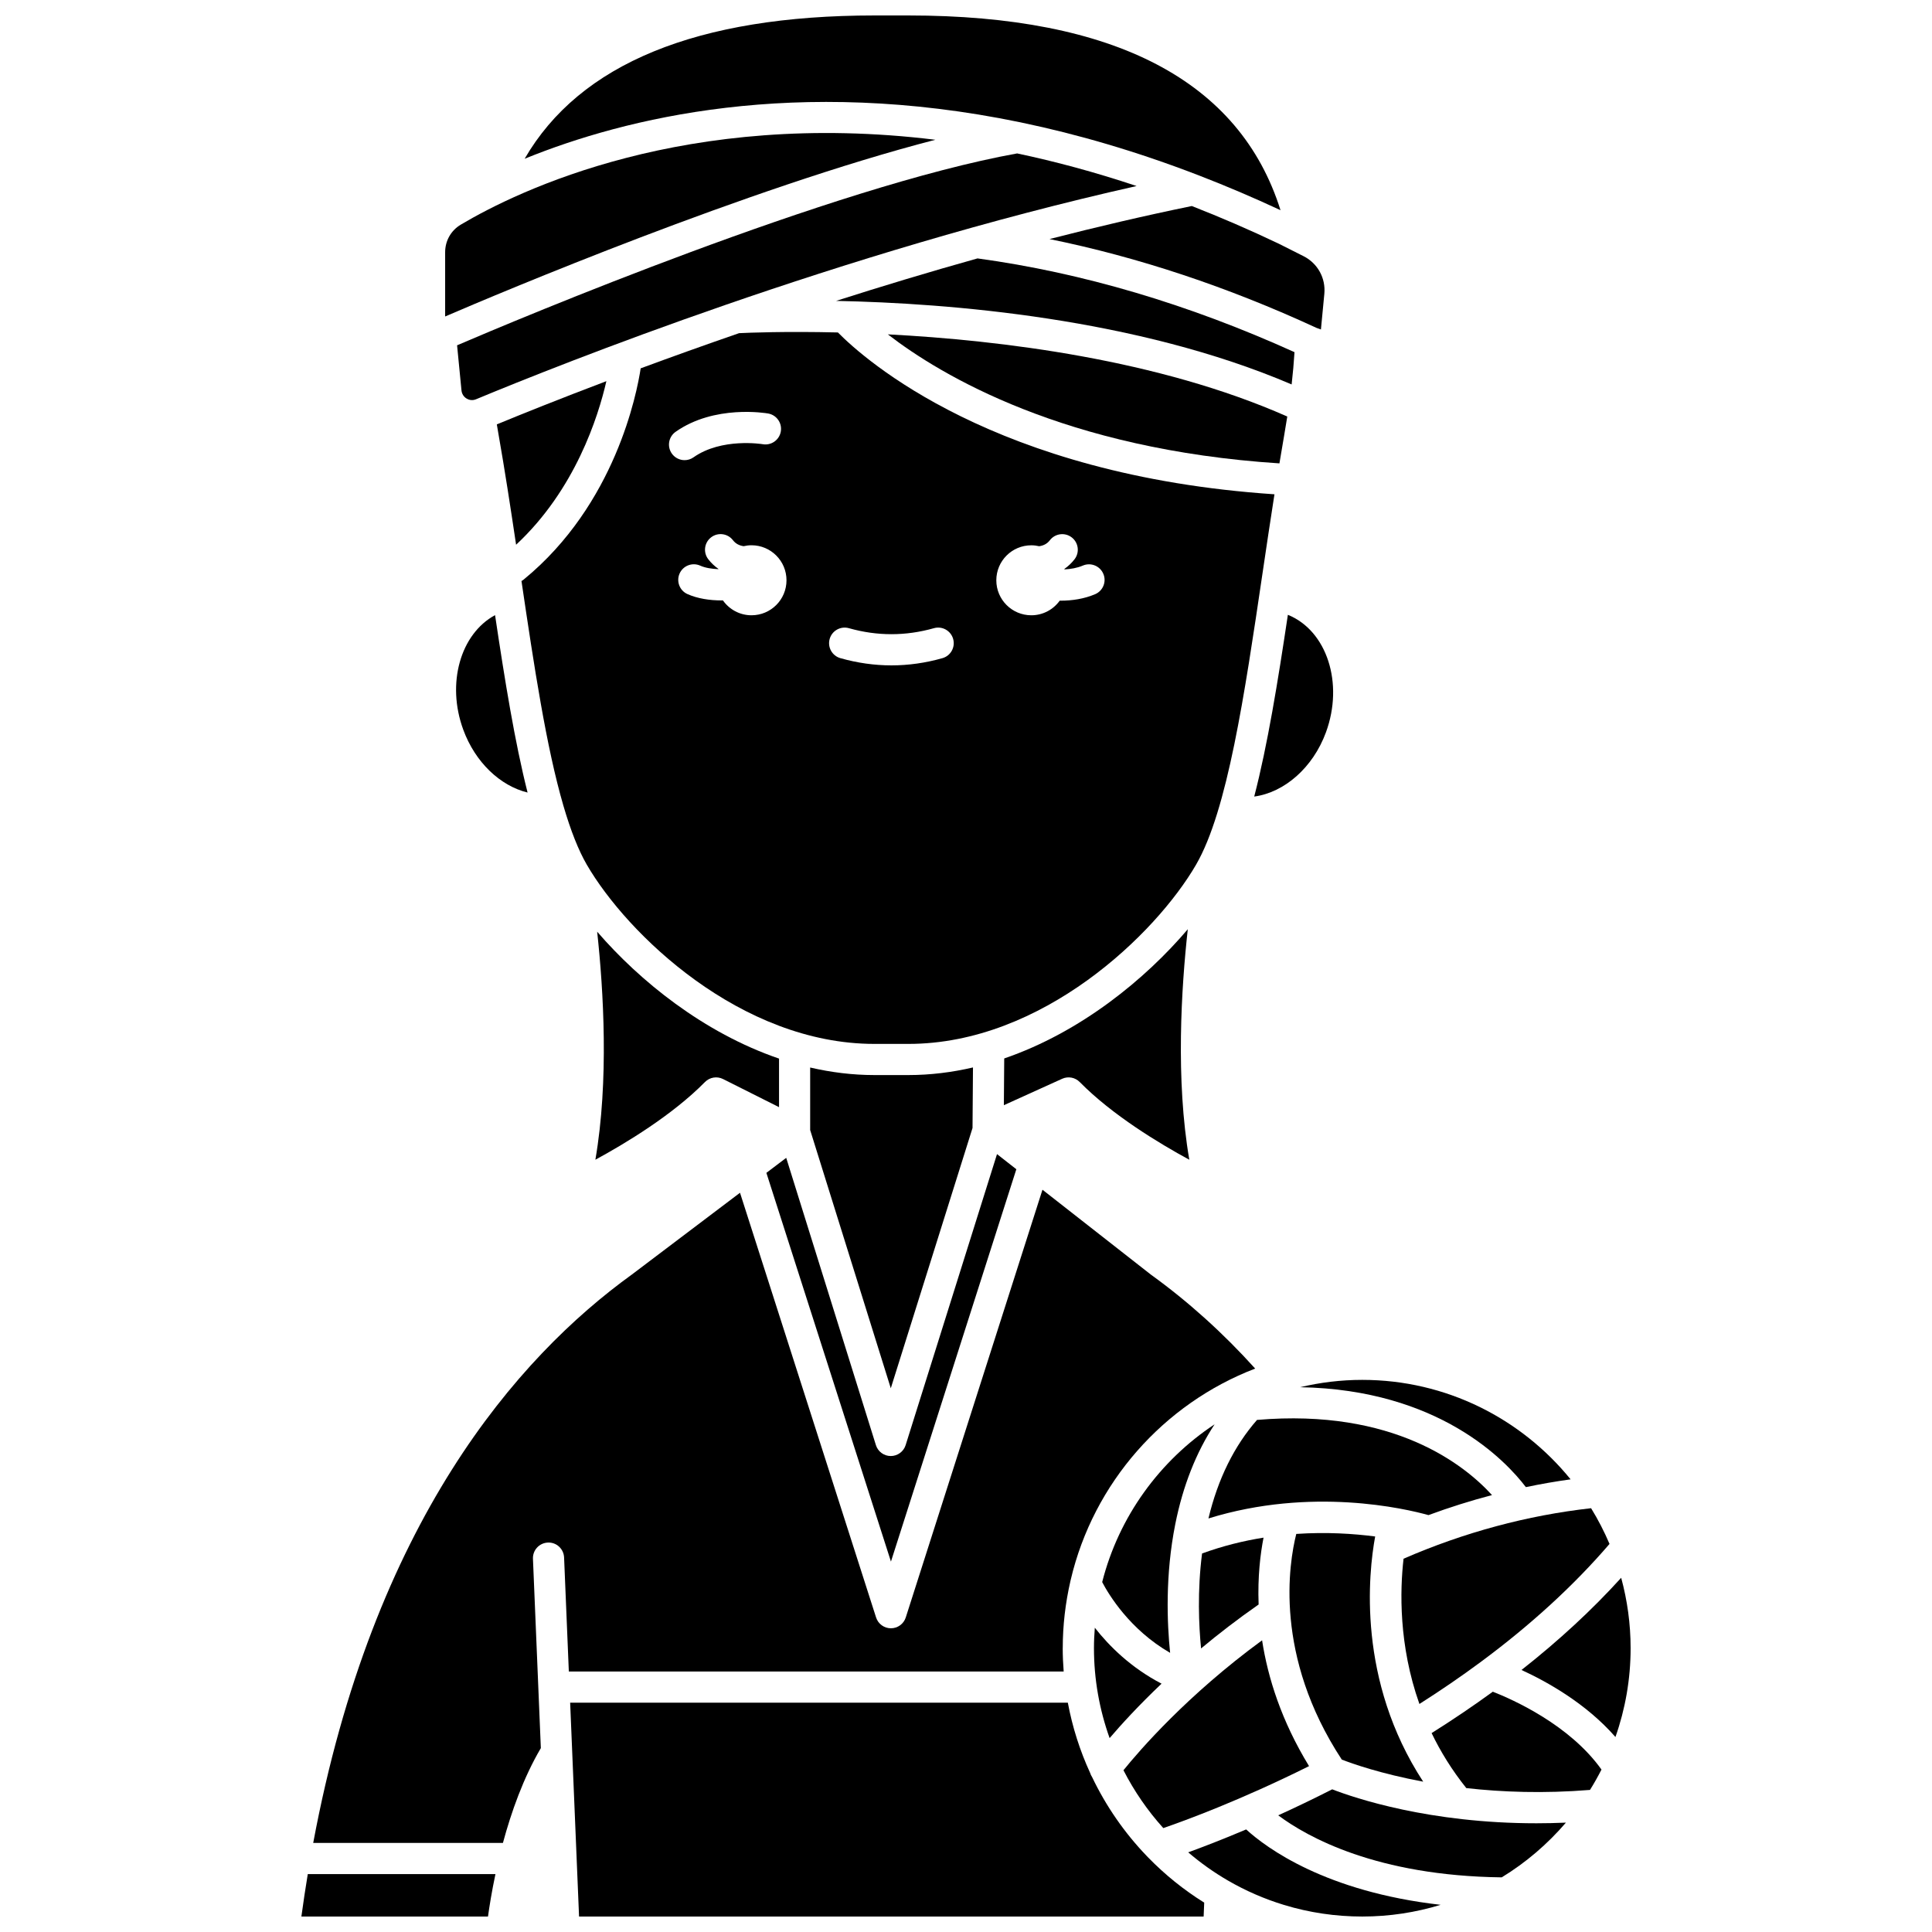
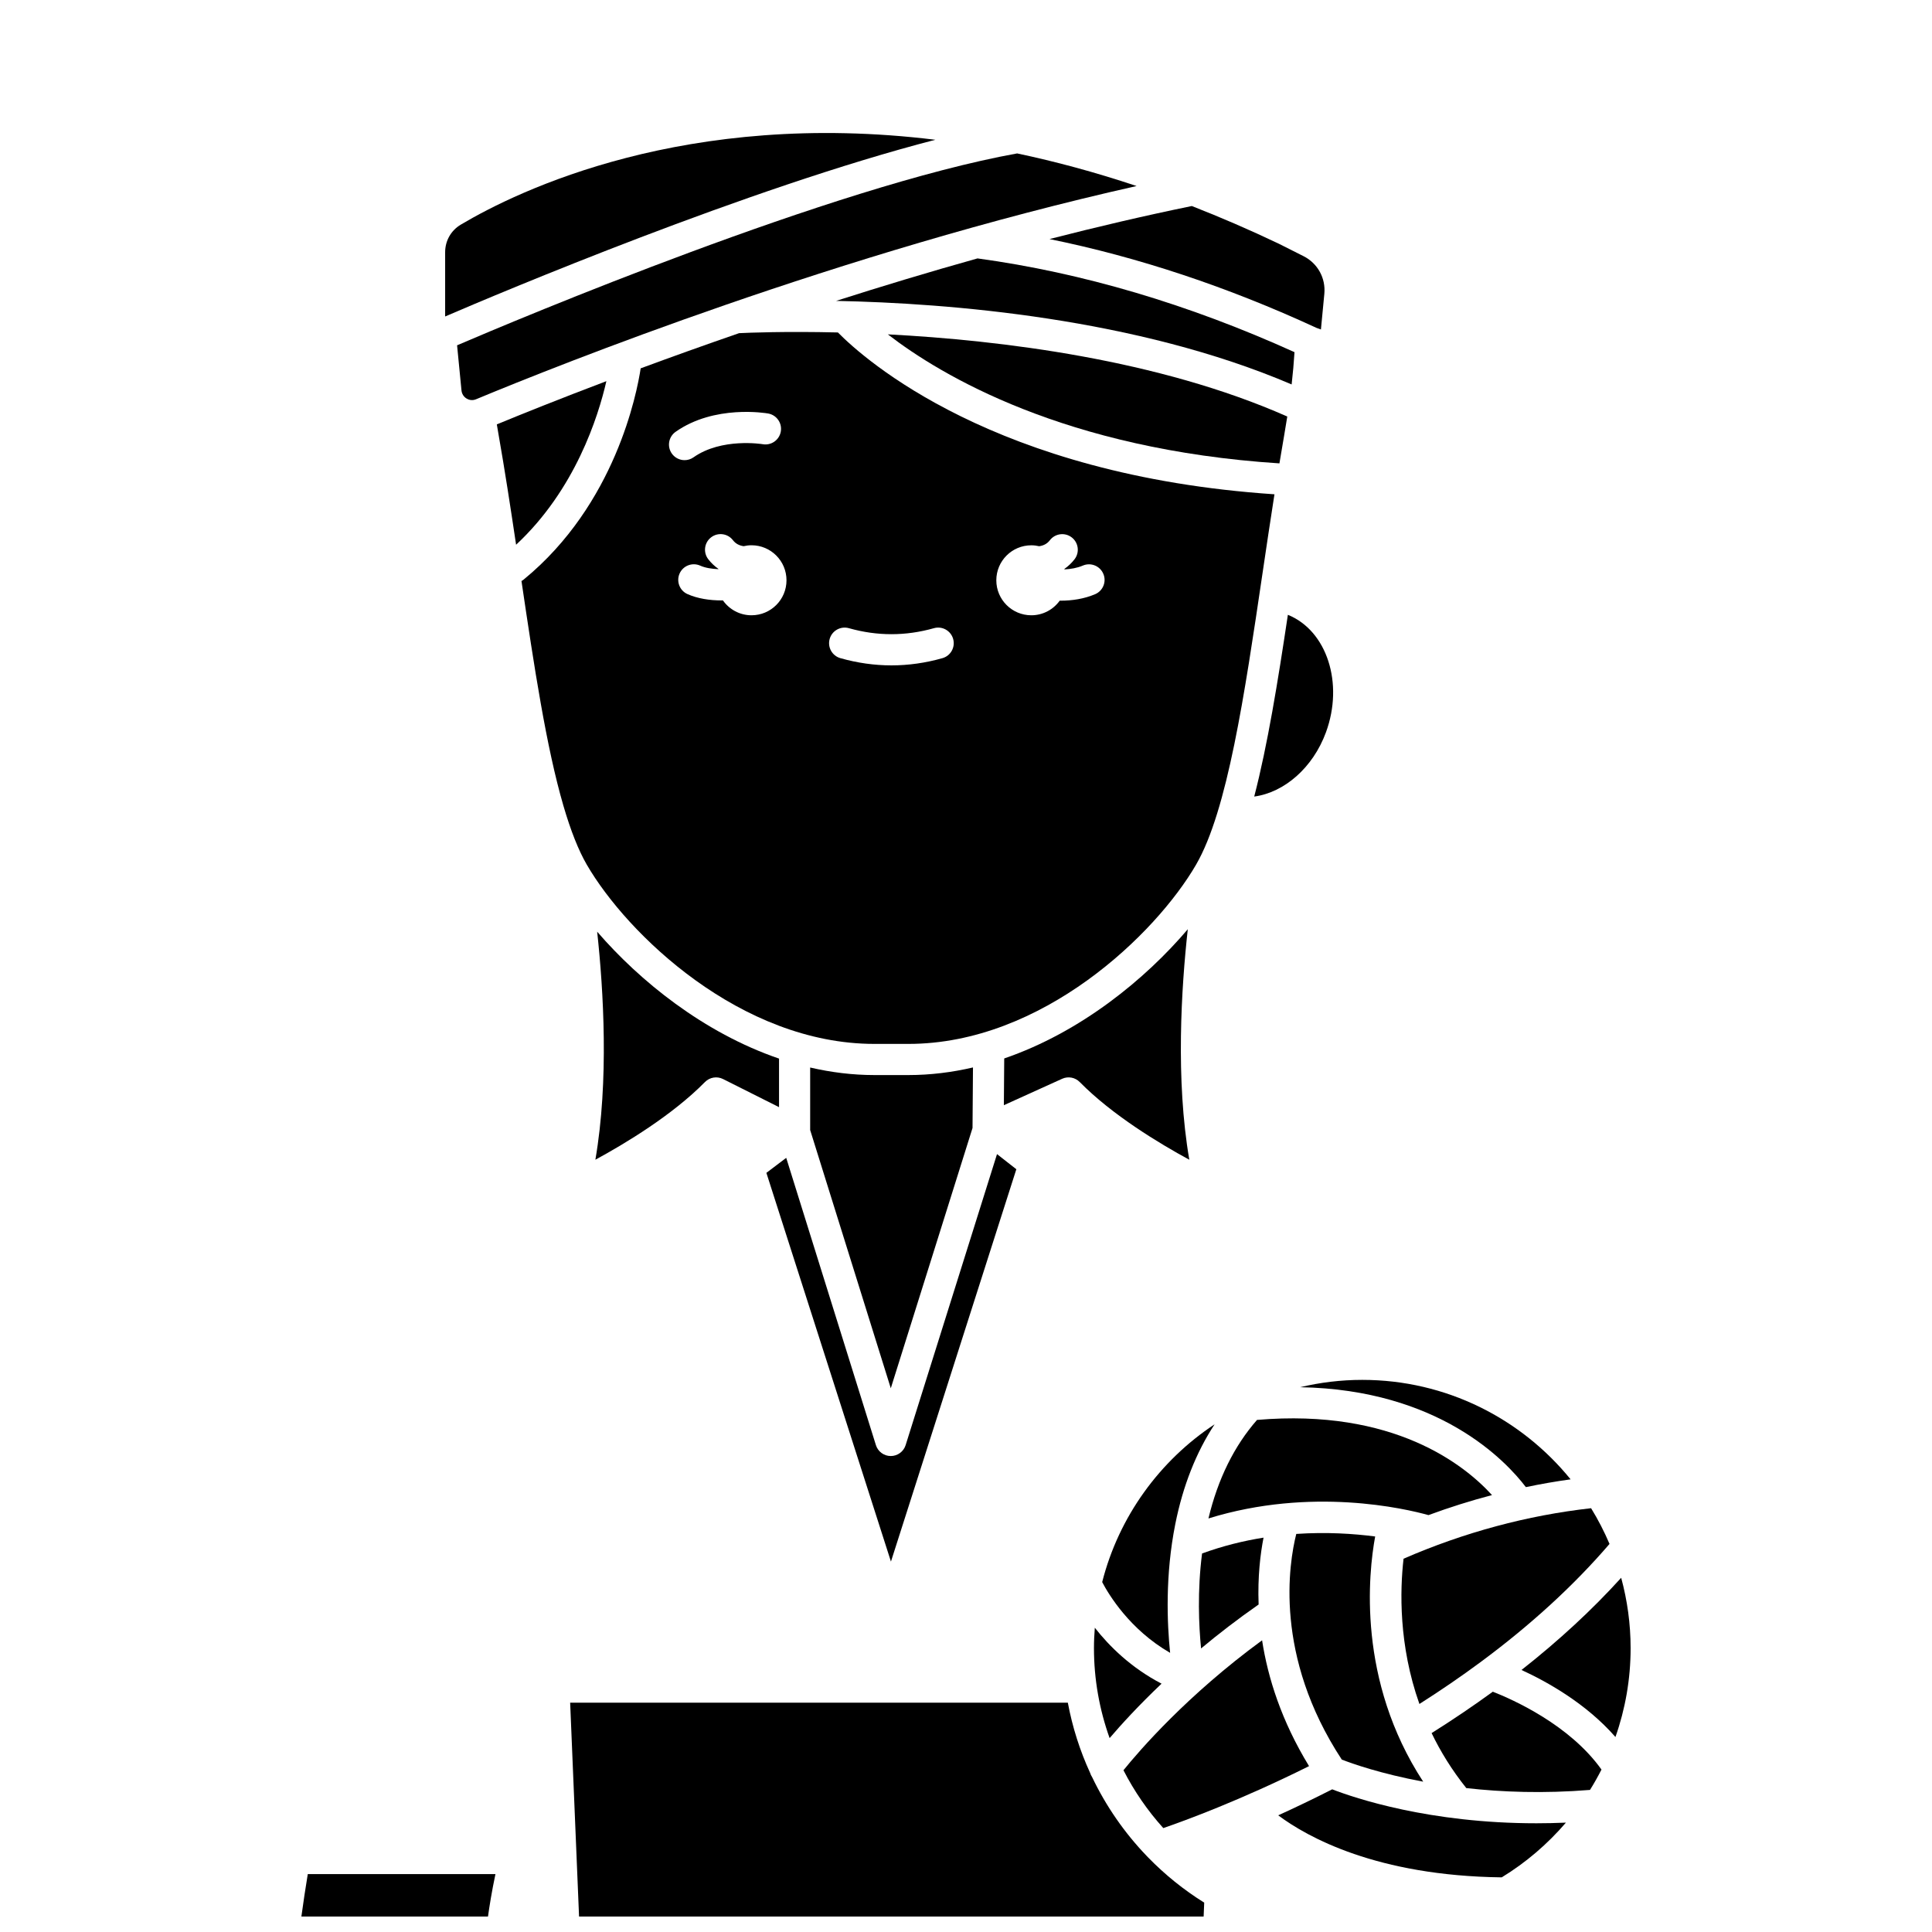
<svg xmlns="http://www.w3.org/2000/svg" width="800px" height="800px" version="1.1" viewBox="144 144 512 512">
  <defs>
    <clipPath id="d">
      <path d="m223 640h53v11.902h-53z" />
    </clipPath>
    <clipPath id="c">
      <path d="m295 595h169v56.902h-169z" />
    </clipPath>
    <clipPath id="b">
      <path d="m458 628h68v23.902h-68z" />
    </clipPath>
    <clipPath id="a">
      <path d="m283 148.09h201v51.906h-201z" />
    </clipPath>
  </defs>
  <path d="m413.34 453.86-5.121-4.008-24.215 77.117c-0.539 1.723-2.137 2.894-3.941 2.894h-0.004c-1.805 0-3.398-1.176-3.938-2.898l-23.766-76.125-5.258 3.977 33.012 103.02z" />
  <path d="m330.82 430.75c1.258-1.277 3.199-1.598 4.797-0.793l14.836 7.449v-12.867c-20.031-6.84-37.008-20.656-48.199-33.633 1.684 15.535 3.137 39.496-0.473 60.434 7.926-4.305 20.406-11.816 29.039-20.59z" />
  <path d="m548.37 538.1c3.934-0.82 7.887-1.512 11.855-2.059-13.047-16.066-32.945-26.359-55.211-26.359-5.664 0-11.168 0.684-16.453 1.941 36.801 0.641 54.531 19.539 59.809 26.477z" />
  <path d="m485.3 306.93c-2.656 17.734-5.375 34.52-8.918 48.164 7.977-1.074 15.559-7.641 19-17 4.793-13.023 0.266-26.973-10.082-31.164z" />
  <path d="m401.73 442.93 0.121-16.043c-5.539 1.289-11.262 2.016-17.129 2.016h-8.98c-5.836 0-11.531-0.723-17.039-2v16.57l21.367 68.434z" />
  <path d="m487.06 237.33c-28.055-12.715-56.301-21.07-84.008-24.848-12.98 3.633-25.559 7.445-37.484 11.258 30.004 0.605 79.652 4.57 120.73 22.141 0.332-2.93 0.586-5.773 0.758-8.551z" />
  <path d="m430.14 430.75c8.648 8.785 21.117 16.293 29.039 20.59-3.66-21.234-2.117-45.57-0.402-61.082-11.16 13.141-28.328 27.277-48.648 34.242l-0.094 12.387 15.453-7.004c1.582-0.715 3.438-0.367 4.652 0.867z" />
  <path d="m522.56 545.52c5.555-2.051 11.172-3.82 16.836-5.309-7.25-7.969-26.008-23.02-62.27-19.918-6.047 6.902-10.363 15.629-12.875 26.113 27.293-8.453 52.188-2.594 58.309-0.887z" />
  <path d="m462.56 555.69c-1.277 9.961-0.859 19.129-0.262 25.164 4.562-3.809 9.652-7.742 15.25-11.645-0.285-7.414 0.48-13.52 1.305-17.719-5.281 0.84-10.766 2.18-16.293 4.199z" />
  <path d="m520.16 595.57c5.684-3.609 11.102-7.32 16.234-11.121 0.027-0.02 0.051-0.039 0.078-0.059 13.277-9.836 24.672-20.289 34.066-31.234-1.395-3.289-3.031-6.449-4.883-9.465-16.93 1.898-33.625 6.394-49.699 13.383-0.957 8.359-1.324 22.91 4.203 38.496z" />
  <path d="m436.09 563.27c1.699 3.246 7.281 12.578 18.004 18.75-0.805-7.809-1.336-20.582 1.371-34.129 2.031-10.16 5.523-18.98 10.414-26.434-14.551 9.629-25.371 24.449-29.789 41.812z" />
  <path d="m521.16 616.16c-17.555-26.883-14.531-55.164-12.727-64.977-5.695-0.742-12.902-1.219-20.906-0.676-1.965 7.781-5.973 32.332 12.059 59.801 2.668 1.039 10.266 3.746 21.574 5.852z" />
  <path d="m490.91 612.04c-7.32-11.977-10.91-23.41-12.445-33.34-19.867 14.539-32.531 29.223-36.738 34.43 2.832 5.535 6.379 10.695 10.559 15.332 5.652-1.945 20.488-7.375 38.625-16.422z" />
  <path d="m433.91 580.79c0 8.227 1.449 16.273 4.148 23.824 3.07-3.59 7.676-8.641 13.766-14.426-8.094-4.211-13.855-9.93-17.688-14.824-0.137 1.789-0.227 3.598-0.227 5.426z" />
  <path d="m478.57 296c1.023-6.922 2.074-13.977 3.176-21.008-74.293-4.973-108.71-35.797-115.69-42.887-13.93-0.332-23.645 0.062-26.195 0.188-9.383 3.238-18.129 6.383-26.074 9.32-0.996 6.559-6.703 36.059-30.969 55.945-0.195 0.16-0.406 0.301-0.621 0.418 3.352 22.648 6.562 43.953 11.117 59.57 1.918 6.574 4 11.824 6.191 15.602 10.652 18.367 40.766 47.5 76.242 47.5h8.98c35.48 0 65.594-29.133 76.242-47.496 8.32-14.344 12.828-44.852 17.602-77.152zm-156.53-31.805c-1.312-1.863-0.867-4.441 0.996-5.754 10.305-7.262 23.957-4.961 24.531-4.859 2.246 0.395 3.746 2.539 3.352 4.785-0.395 2.242-2.531 3.742-4.773 3.352-0.172-0.031-10.914-1.766-18.352 3.473-0.723 0.512-1.551 0.754-2.375 0.754-1.293 0-2.574-0.609-3.379-1.75zm21.121 42.859c-3.137 0-5.902-1.562-7.582-3.945-0.121 0-0.238 0.008-0.363 0.008-3.117 0-6.348-0.48-9.027-1.676-2.082-0.93-3.016-3.375-2.086-5.457 0.93-2.082 3.371-3.016 5.457-2.086 1.344 0.602 3.074 0.871 4.809 0.938 0.008-0.023 0.016-0.047 0.027-0.07-1.004-0.703-1.914-1.551-2.703-2.574-1.391-1.809-1.051-4.402 0.758-5.789 1.809-1.391 4.402-1.051 5.789 0.758 0.766 0.996 1.762 1.426 2.832 1.586 0.672-0.156 1.367-0.246 2.086-0.246 5.121 0 9.273 4.152 9.273 9.273 0.008 5.129-4.144 9.281-9.27 9.281zm50.59 11.367c-4.473 1.27-9.023 1.91-13.516 1.91-4.492 0-9.039-0.645-13.516-1.91-2.195-0.621-3.469-2.902-2.848-5.098 0.621-2.195 2.902-3.469 5.098-2.848 7.484 2.121 15.039 2.121 22.527 0 2.195-0.625 4.477 0.652 5.098 2.848 0.625 2.195-0.652 4.477-2.844 5.098zm40.469-16.953c-2.875 1.23-6.094 1.719-9.133 1.719-0.086 0-0.164-0.008-0.25-0.008-1.684 2.344-4.426 3.875-7.531 3.875-5.121 0-9.273-4.152-9.273-9.273s4.152-9.273 9.273-9.273c0.719 0 1.414 0.09 2.086 0.246 1.074-0.16 2.066-0.586 2.832-1.586 1.391-1.809 3.984-2.148 5.789-0.758 1.809 1.391 2.148 3.981 0.758 5.789-0.789 1.023-1.695 1.871-2.703 2.574 0.012 0.039 0.031 0.078 0.043 0.121 1.648-0.078 3.348-0.371 4.852-1.012 2.094-0.898 4.523 0.074 5.422 2.172 0.906 2.09-0.066 4.516-2.164 5.414z" />
-   <path d="m425.64 580.79c0-6.082 0.711-12 2.012-17.695 0.023-0.152 0.062-0.297 0.102-0.441 6.035-25.711 24.598-46.641 48.879-55.969-8.445-9.371-17.703-17.727-27.602-24.875-0.043-0.031-0.086-0.062-0.129-0.098l-28.637-22.422-36.227 113.35c-0.547 1.711-2.137 2.871-3.934 2.871s-3.387-1.16-3.934-2.867l-36.059-112.55-28.645 21.66c-30.543 22.062-68.613 65.766-84.461 150.64h50.277c2.207-8.176 5.422-17.27 10.047-25.129l-2.09-50.172c-0.094-2.281 1.676-4.203 3.953-4.297 2.277-0.113 4.203 1.676 4.297 3.953l1.258 30.223h131.14c-0.16-2.051-0.254-4.113-0.254-6.184z" />
  <g clip-path="url(#d)">
    <path d="m223.87 651.9h49.453c0.371-2.68 0.996-6.617 1.977-11.246h-49.734c-0.605 3.676-1.176 7.422-1.695 11.246z" />
  </g>
  <path d="m266.12 203.53c-2.602 1.543-4.152 4.277-4.152 7.316v17.023c14.684-6.316 80.047-33.941 129.91-46.828-66-8.109-110.46 13.398-125.76 22.488z" />
  <g clip-path="url(#c)">
    <path d="m447.9 635.86c-5.93-6.168-10.812-13.242-14.484-20.922-0.223-0.336-0.391-0.691-0.508-1.07-2.719-5.914-4.715-12.176-5.922-18.641h-131.89l2.359 56.672h165.52l0.152-3.684c-5.457-3.398-10.418-7.418-14.82-11.934-0.145-0.129-0.277-0.27-0.406-0.422z" />
  </g>
  <g clip-path="url(#b)">
-     <path d="m458.89 634.89c3.25 2.781 6.766 5.293 10.535 7.477 4.691 2.719 9.695 4.894 14.871 6.469 6.691 2.035 13.664 3.066 20.723 3.066 7.223 0 14.195-1.09 20.766-3.102-30.477-3.469-46.133-15.055-51.543-19.98-6.312 2.68-11.566 4.691-15.352 6.07z" />
+     <path d="m458.89 634.89z" />
  </g>
  <path d="m573.63 562.13c-7.676 8.473-16.504 16.633-26.418 24.434 6.777 3.106 17.133 8.871 24.898 17.762 2.594-7.371 4.019-15.289 4.019-23.535 0-6.457-0.883-12.707-2.5-18.66z" />
  <path d="m539.61 592.32c-5.148 3.75-10.555 7.406-16.219 10.969 2.359 4.894 5.375 9.801 9.195 14.574 9.426 1.062 20.488 1.48 32.781 0.484 1.09-1.746 2.102-3.547 3.043-5.391-8.43-11.855-23.48-18.555-28.801-20.637z" />
  <g clip-path="url(#a)">
-     <path d="m414.29 176.39c0.16 0.027 0.316 0.059 0.469 0.102 14.762 3.078 30.391 7.609 46.824 13.945 0.109 0.039 0.215 0.078 0.32 0.125 7.008 2.711 14.16 5.746 21.449 9.141-10.781-34.246-43.895-51.605-98.617-51.605h-8.98c-47.008 0-78.117 12.773-92.719 37.977 26.664-10.852 71.898-21.957 131.25-9.684z" />
-   </g>
+     </g>
  <path d="m497.05 618.19c-5.043 2.566-9.848 4.863-14.309 6.891 7.731 5.773 26.094 16.031 59.234 16.438 6.41-3.914 12.141-8.828 17.012-14.504-2.672 0.113-5.285 0.172-7.82 0.172-28.395 0.004-48.133-6.68-54.117-8.996z" />
  <path d="m413.55 184.66c-48.965 8.828-132.27 43.926-148.42 50.848l1.168 11.953c0.09 0.91 0.586 1.699 1.363 2.164 0.449 0.27 1.375 0.652 2.508 0.18 21.926-9.121 96.434-38.883 175.04-56.504-10.969-3.668-21.527-6.504-31.656-8.641z" />
  <path d="m459.84 198.6c-12.676 2.602-25.316 5.566-37.715 8.754 23.48 4.777 47.199 12.656 70.75 23.535l1.184 0.426 0.902-9.43c0.402-4.184-1.766-8.109-5.519-10l-6.547-3.297c-7.859-3.746-15.543-7.055-23.055-9.988z" />
  <path d="m280.77 288.36c15.656-14.57 21.77-33.93 23.926-43.348-12.527 4.746-22.492 8.754-29.031 11.453 0.133 0.801 0.266 1.602 0.41 2.41 1.703 9.691 3.231 19.66 4.695 29.484z" />
  <path d="m484.4 258.88c0.27-1.527 0.512-3.019 0.742-4.496-34.137-15.102-75.801-20.207-105.86-21.777 14.145 10.914 46.996 30.527 103.78 34.191 0.438-2.652 0.883-5.297 1.34-7.918z" />
-   <path d="m266.77 337.38c3.172 8.629 9.758 14.867 17.043 16.652-3.383-13.355-6.016-29.645-8.617-47.016-9.152 4.953-12.945 18.066-8.426 30.363z" />
</svg>